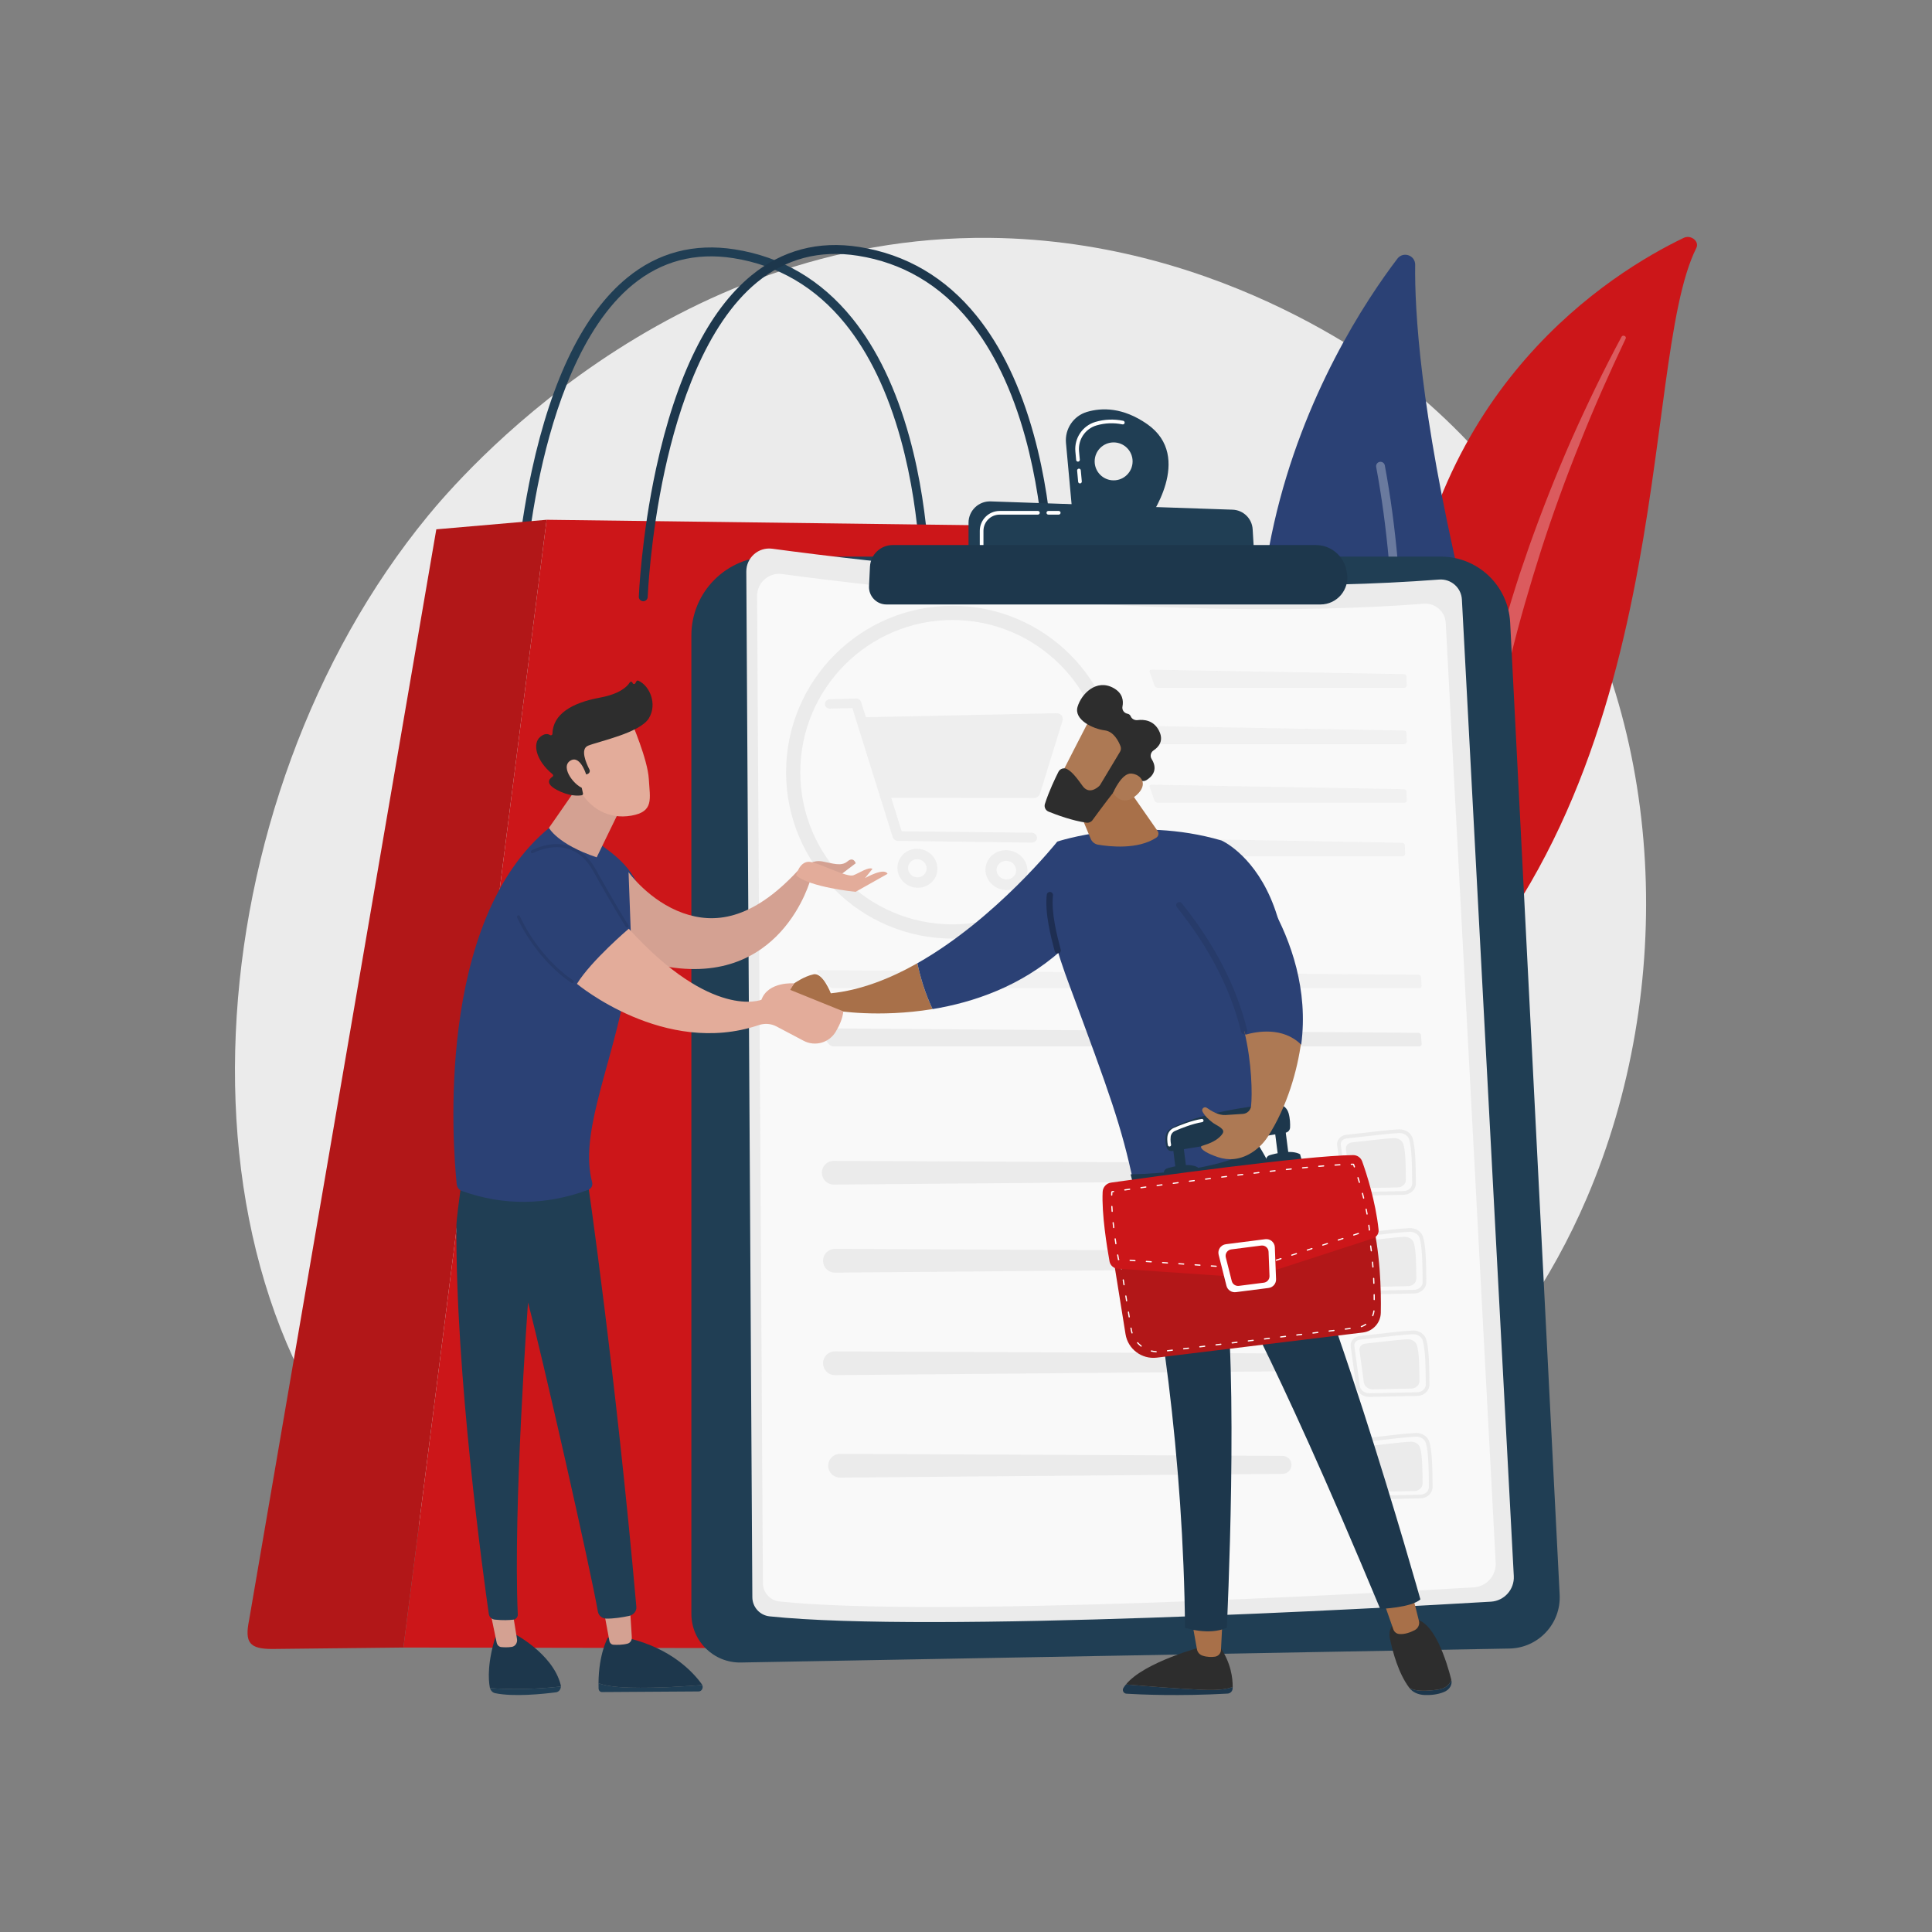
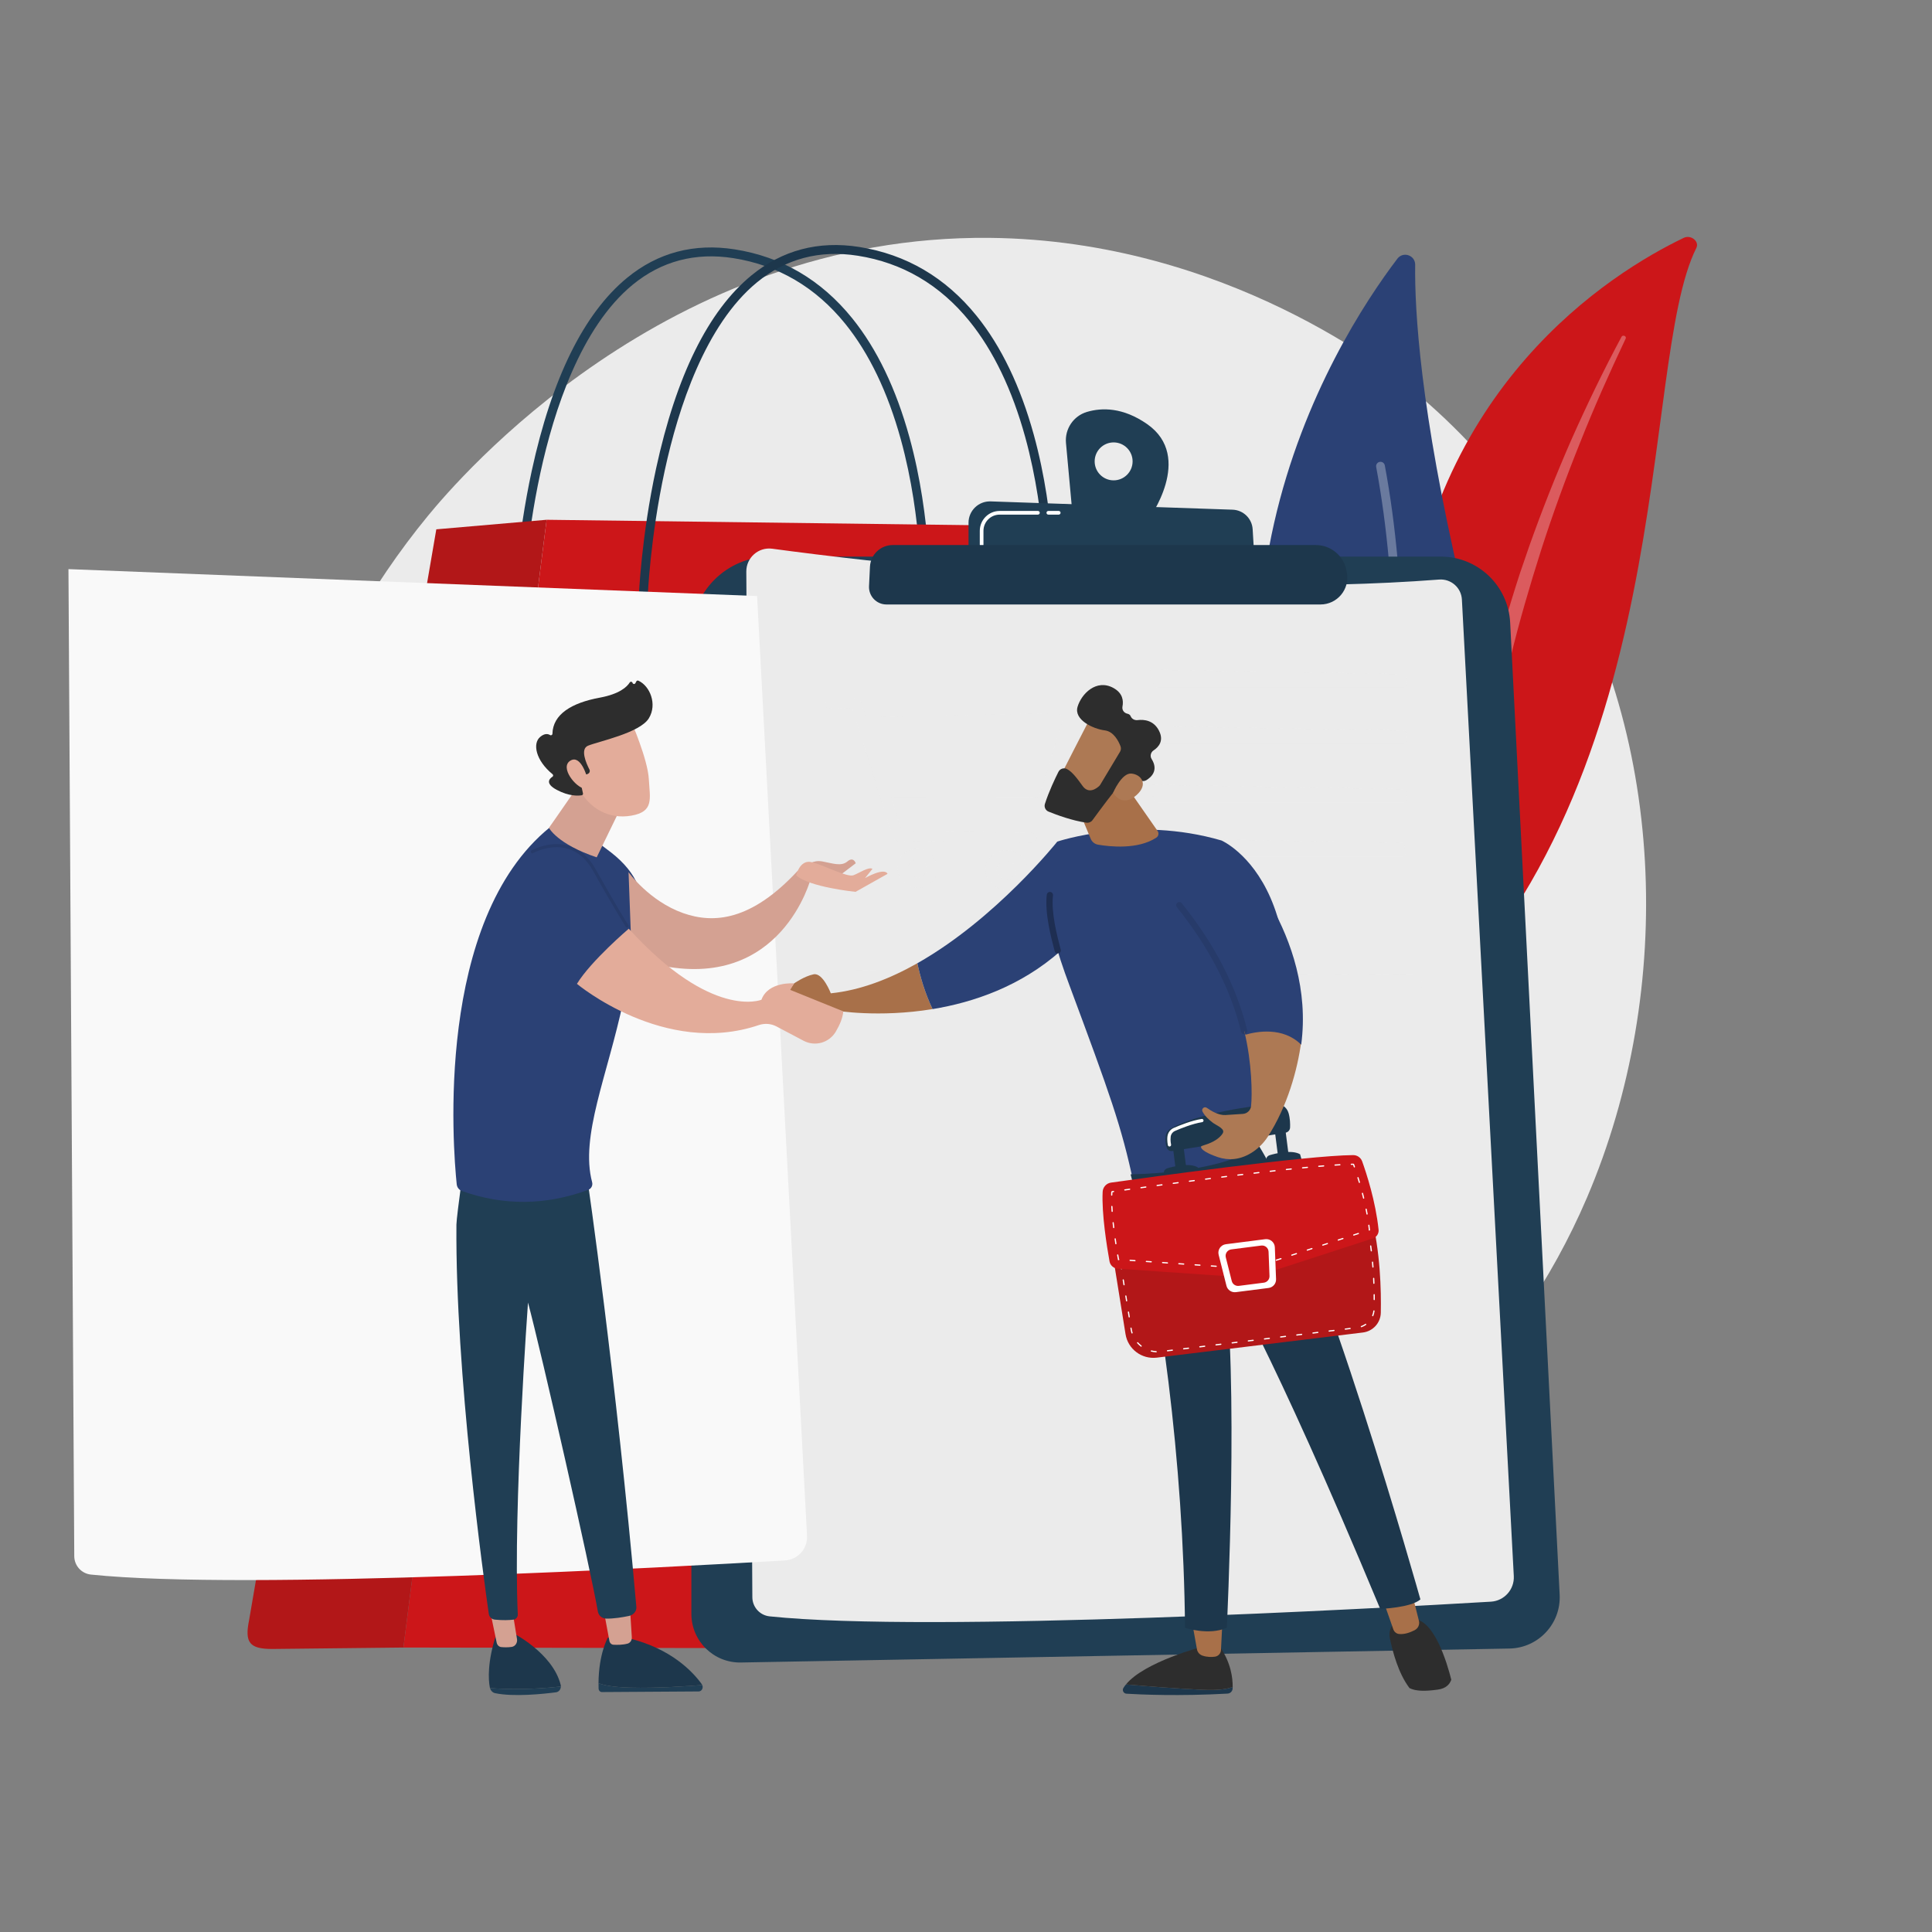
<svg xmlns="http://www.w3.org/2000/svg" id="Illustration" viewBox="0 0 3710 3710">
  <rect x="0" y="0" width="3710" height="3710" fill="#808080" stroke="none" />
  <defs>
    <style>
      .cls-1 {
        opacity: .6;
      }

      .cls-2 {
        fill: #b21718;
      }

      .cls-3 {
        fill: #1d374c;
      }

      .cls-4 {
        fill: #2d2d2d;
      }

      .cls-5, .cls-6 {
        fill: #fff;
      }

      .cls-7, .cls-6 {
        opacity: .3;
      }

      .cls-8 {
        fill: #a87049;
      }

      .cls-9 {
        fill: #f9f9f9;
      }

      .cls-10 {
        opacity: .8;
      }

      .cls-11 {
        fill: #d4a192;
      }

      .cls-12 {
        fill: #cc1619;
      }

      .cls-13 {
        fill: #203e54;
      }

      .cls-14 {
        fill: #ebebeb;
      }

      .cls-15 {
        fill: #ad7954;
      }

      .cls-16 {
        opacity: .1;
      }

      .cls-17 {
        fill: #2b4175;
      }

      .cls-18 {
        fill: #e3ac9a;
      }
    </style>
  </defs>
  <g>
    <path class="cls-14" d="M3047.37,2299.99c-274.51,641.64-999.14,917.25-1566.9,870.25-155.02-12.83-466.93-38.65-710.46-268.95-467.7-442.29-395.67-1366.79,52.05-1911.09,57.66-70.09,456.75-539.72,1078.67-533.43,455.33,4.6,774.93,261.81,813.79,293.86,49.09,40.48,157.37,136.67,254.95,289.28,229.29,358.56,249.44,859.12,77.9,1260.09Z" />
    <g>
      <path class="cls-12" d="M3257.44,476.2c6.35-12.66-10.4-26.07-24.18-19.45-139.97,67.18-489.69,284.9-538.04,799.45-60.66,645.58-265.62,837.59-486.29,931.93,0,0,273.15-4.02,490.29-196.67,533.14-473.01,445.4-1290.14,558.22-1515.26Z" />
      <path class="cls-6" d="M3121.85,650.02c-31.25,66.04-60.96,132.66-87.77,200.32-27.22,67.49-52.03,135.81-74.33,204.86-21.98,69.13-42.45,138.7-59.46,209.13-17.37,70.33-31.22,141.45-44.84,212.9-14.07,71.32-27.78,143.27-50.03,213.72-22.14,70.32-54.39,138.89-100.41,199.41-11.49,15.08-23.35,30.01-36.15,44.13-12.49,14.35-25.74,28.17-39.29,41.76-27.26,27.06-56.74,52.45-88.39,75.69-63.44,46.32-135.54,83.65-211.83,111.6-8.03,2.94-17.7-.55-21.59-7.81-3.83-7.12-.66-15.22,7.06-18.3l.05-.02c18.3-7.27,36.47-14.73,54.14-22.89,8.92-3.95,17.6-8.26,26.38-12.41,8.56-4.45,17.35-8.6,25.73-13.29,33.91-18.23,66.16-38.61,96.36-61.09,60.62-44.64,113.33-97.91,157.41-155.65,21.66-29.12,40.72-59.74,56.92-91.69,16.18-31.97,29.49-65.25,40.59-99.34,22.22-68.23,36.47-139.3,51.13-210.5,14.77-71.19,30.18-142.6,48.97-213.16,9.28-35.3,19.3-70.41,30.04-105.3,5.25-17.48,10.9-34.84,16.51-52.21,5.8-17.31,11.72-34.59,17.79-51.81,24.46-68.84,51.35-136.85,80.72-203.87,29.74-66.88,61.56-132.93,96.31-197.61.99-1.85,3.56-2.54,5.74-1.54,2.12.97,3.08,3.18,2.22,5Z" />
    </g>
    <g>
      <path class="cls-17" d="M2594,1898.81c10.75,18.69,37.09,20.32,50.29,3.28,72.85-94.03,254.8-378.52,161.5-778.42-78.78-337.7-89.41-528.3-88.24-615.16.25-18.37-23.1-26.37-34.2-11.74-122.55,161.41-478.82,724.88-89.35,1402.03Z" />
      <path class="cls-6" d="M2622.77,1893.91c.49.21,1.01.38,1.55.5,4.54,1.01,9.03-1.85,10.04-6.39,1.14-5.14,113.22-519.86,24.88-994.35-.85-4.57-5.24-7.58-9.82-6.74-4.57.85-7.58,5.25-6.74,9.82,87.69,471.04-23.63,982.51-24.76,987.62-.89,4,1.23,7.96,4.84,9.54Z" />
    </g>
    <g>
      <path class="cls-13" d="M996.42,1159.22c-.11,0-.22,0-.33,0-4.71-.18-8.38-4.14-8.2-8.85.04-1.13,4.63-114.6,33.22-246.28,38.57-177.72,100.08-302.33,182.82-370.38,59.2-48.69,128.9-67.14,207.15-54.82,90.15,14.19,166.01,58.72,225.47,132.34,47.21,58.46,84.15,135.26,109.8,228.28,43.47,157.67,39.39,309.92,39.34,311.44-.14,4.71-3.94,8.41-8.79,8.27-4.71-.14-8.41-4.08-8.27-8.79.05-1.5,4.03-151.52-38.83-306.74-25.03-90.66-60.91-165.32-106.64-221.88-56.7-70.14-128.95-112.55-214.73-126.06-73.23-11.53-138.38,5.68-193.66,51.14-99.27,81.65-151.03,241.28-176.98,360.81-28.27,130.22-32.8,242.19-32.84,243.31-.17,4.6-3.96,8.21-8.52,8.21Z" />
      <path class="cls-12" d="M2502.43,3053.09l-295.86-2040.22-1156.89-14.75-275.04,2165.63,1631.55,2.74c59.38,0,104.9-53.64,96.24-113.39Z" />
      <path class="cls-2" d="M837.84,1016.46l211.84-18.34-275.04,2165.63-252,2.74c-43.45,0-53.15-12.14-44.3-55.41L837.84,1016.46Z" />
      <path class="cls-3" d="M1235.24,1154.54c-.11,0-.22,0-.33,0-4.71-.18-8.38-4.14-8.2-8.85.04-1.13,4.63-114.6,33.22-246.28,38.57-177.71,100.08-302.33,182.82-370.37,59.21-48.7,128.93-67.14,207.16-54.82,90.15,14.19,166.01,58.72,225.47,132.34,47.21,58.46,84.15,135.26,109.8,228.28,43.47,157.67,39.39,309.92,39.34,311.44-.14,4.71-3.9,8.4-8.79,8.27-4.71-.14-8.41-4.08-8.27-8.79.05-1.5,4.03-151.52-38.83-306.74-25.03-90.66-60.91-165.31-106.64-221.88-56.7-70.14-128.95-112.56-214.73-126.06-73.21-11.53-138.37,5.68-193.65,51.13-99.22,81.6-150.98,241.11-176.94,360.55-28.3,130.25-32.86,242.46-32.9,243.58-.18,4.6-3.96,8.21-8.52,8.21Z" />
    </g>
    <g>
      <path class="cls-13" d="M1327.64,1220.25c0-83.63,67.79-151.42,151.42-151.42h1287.66c71.04,0,129.62,55.67,133.23,126.62l95.05,1866.86c2.83,55.52-40.88,102.35-96.46,103.36l-1475.82,26.82c-52.23.95-95.07-41.13-95.07-93.36v-1878.88Z" />
      <g>
        <path class="cls-14" d="M1433.13,1097.57c-.16-26.76,23.37-47.46,49.89-43.87,175.84,23.85,780.51,97.6,1280.45,59.22,22.8-1.75,42.58,15.52,43.8,38.36l99.66,1875.18c1.37,25.71-18.27,47.7-43.97,49.22-210.26,12.44-1076.19,60.55-1385.06,28.19-18.8-1.97-33.07-17.8-33.18-36.7l-11.59-1969.61Z" />
-         <path class="cls-9" d="M1453.84,1144.56c-.15-25.75,22.49-45.68,48.01-42.22,169.22,22.95,751.12,93.92,1232.23,56.99,21.94-1.68,40.98,14.94,42.15,36.91l95.91,1804.57c1.32,24.74-17.58,45.9-42.31,47.37-202.35,11.97-1035.67,58.26-1332.9,27.13-18.09-1.89-31.82-17.13-31.93-35.31l-11.15-1895.44Z" />
+         <path class="cls-9" d="M1453.84,1144.56l95.91,1804.57c1.32,24.74-17.58,45.9-42.31,47.37-202.35,11.97-1035.67,58.26-1332.9,27.13-18.09-1.89-31.82-17.13-31.93-35.31l-11.15-1895.44Z" />
        <g class="cls-1">
          <path class="cls-14" d="M2696.98,1320.66c2.52,0,4.53-2.06,4.45-4.59l-.49-16.78c-.07-2.52-2.2-4.62-4.72-4.67l-485.4-8.65c-2.52-.05-3.9,1.87-3.06,4.25l9.2,26.11c.84,2.38,3.59,4.33,6.11,4.33h473.91Z" />
        </g>
        <g class="cls-1">
          <path class="cls-14" d="M2210.82,1394.26c-2.52-.04-3.9,1.87-3.06,4.25l9.2,26.11c.84,2.38,3.59,4.33,6.11,4.33h473.91c2.52,0,4.53-2.06,4.45-4.59l-.49-16.78c-.07-2.52-2.2-4.62-4.72-4.67l-485.4-8.65Z" />
        </g>
        <g class="cls-1">
          <path class="cls-14" d="M2207.53,1609.77c-2.52-.05-3.9,1.87-3.06,4.25l9.2,26.11c.84,2.38,3.59,4.33,6.11,4.33h473.91c2.52,0,4.53-2.06,4.45-4.59l-.49-16.78c-.07-2.52-2.2-4.62-4.72-4.67l-485.4-8.65Z" />
        </g>
        <g class="cls-1">
          <path class="cls-14" d="M2210.82,1506.88c-2.52-.04-3.9,1.87-3.06,4.25l9.2,26.11c.84,2.38,3.59,4.33,6.11,4.33h473.91c2.52,0,4.53-2.06,4.45-4.59l-.49-16.78c-.07-2.52-2.2-4.62-4.72-4.67l-485.4-8.65Z" />
        </g>
        <g class="cls-1">
          <path class="cls-14" d="M2725.65,1897.74c2.52,0,4.45-2.06,4.27-4.58l-1.15-16.8c-.17-2.52-2.38-4.59-4.9-4.61l-1152.68-8.74c-2.52-.02-3.27,1.56-1.66,3.5l22.92,27.7c1.61,1.94,4.99,3.54,7.51,3.54h1125.69Z" />
        </g>
        <path class="cls-14" d="M1571.19,1974.58c-2.52-.02-3.27,1.56-1.66,3.5l22.92,27.7c1.61,1.94,4.99,3.54,7.51,3.54h1125.69c2.52,0,4.45-2.06,4.27-4.58l-1.15-16.8c-.17-2.52-2.38-4.59-4.9-4.61l-1152.68-8.74Z" />
        <g>
          <path class="cls-14" d="M1581.27,2426.86c2.66,10.08,11.82,17.07,22.24,16.98l849.6-7.24c9.61-.08,17.3-8.01,17.09-17.62-.2-9.34-7.81-16.82-17.16-16.86l-849.62-3.87c-15-.07-25.98,14.11-22.15,28.61Z" />
          <path class="cls-14" d="M1579,2257.8c2.66,10.08,11.82,17.07,22.24,16.98l849.6-7.24c9.61-.08,17.3-8.01,17.09-17.62-.2-9.34-7.81-16.82-17.16-16.86l-849.62-3.87c-15-.07-25.98,14.11-22.15,28.61Z" />
          <path class="cls-14" d="M1581.27,2623.66c2.66,10.08,11.82,17.07,22.24,16.98l849.6-7.24c9.61-.08,17.3-8.01,17.09-17.62-.2-9.34-7.81-16.82-17.16-16.86l-849.62-3.88c-15-.07-25.98,14.11-22.15,28.61Z" />
          <path class="cls-14" d="M1591.13,2820.47c2.66,10.08,11.82,17.07,22.24,16.98l849.6-7.24c9.61-.08,17.3-8.01,17.09-17.62-.2-9.34-7.81-16.82-17.16-16.86l-849.62-3.88c-15-.07-25.98,14.11-22.15,28.61Z" />
          <g>
            <g>
              <path class="cls-14" d="M2695.98,2294.26c-.08,0-.17,0-.25,0l-91.81,1.93c-13.12.27-24.22-8.42-25.82-20.21l-10.42-76.76c-.61-4.51.66-9.02,3.57-12.71,3.26-4.13,8.3-6.81,13.83-7.36h0c7.72-.76,18.58-2.03,30.08-3.36,24.21-2.81,54.35-6.31,71.34-7.04,12.33-.44,23.02,6.54,26.25,17.19,5.32,17.53,5.93,51.01,6.11,86.68.06,11.59-10.17,21.24-22.86,21.63ZM2585.77,2186.18c-3.64.36-6.91,2.08-8.99,4.71-1.72,2.17-2.47,4.79-2.11,7.38l10.42,76.76c1.12,8.25,9.15,14.31,18.69,14.12l91.81-1.93c.06,0,.12,0,.18,0,8.89-.27,16.07-6.76,16.03-14.55-.18-35.13-.76-68.05-5.8-84.67-2.26-7.45-10.24-12.44-19.2-12.19-16.74.72-46.73,4.2-70.83,7-11.53,1.34-22.42,2.6-30.19,3.37h0Z" />
              <path class="cls-14" d="M2595.89,2193.82c19.24-1.91,61.02-7.44,80.88-8.3,8.42-.36,15.96,4.5,18.16,11.74,4.27,14.07,4.63,42.35,4.76,68.47.04,7.82-6.95,14.28-15.71,14.46l-73.37,1.54c-9.02.19-16.7-5.73-17.78-13.72l-8.33-61.34c-.86-6.35,4.26-12.14,11.39-12.85Z" />
            </g>
            <g>
              <path class="cls-14" d="M2716.04,2483.84c-.08,0-.17,0-.25,0l-91.81,1.93c-13.12.27-24.22-8.42-25.82-20.21l-10.42-76.76c-.61-4.51.66-9.02,3.57-12.71,3.26-4.13,8.3-6.81,13.83-7.36h0c7.72-.76,18.58-2.03,30.08-3.36,24.21-2.81,54.35-6.31,71.34-7.04.12,0,.25-.01.37-.01,12.07-.37,22.68,6.66,25.88,17.21,5.32,17.53,5.93,51.01,6.11,86.68.06,11.59-10.17,21.24-22.86,21.63ZM2605.83,2375.75c-3.64.36-6.91,2.08-8.99,4.71-1.72,2.17-2.47,4.79-2.11,7.38l10.42,76.76c1.12,8.25,9.15,14.31,18.69,14.12l91.81-1.93c.06,0,.12,0,.18,0,8.89-.27,16.07-6.76,16.03-14.55-.18-35.14-.76-68.05-5.8-84.67-2.26-7.45-10.36-12.6-19.2-12.19-16.74.72-46.73,4.2-70.83,7-11.53,1.34-22.42,2.6-30.19,3.37h0Z" />
              <path class="cls-14" d="M2615.95,2383.4c19.24-1.91,61.02-7.44,80.88-8.3,8.42-.36,15.96,4.5,18.16,11.74,4.27,14.07,4.63,42.35,4.76,68.47.04,7.82-6.95,14.28-15.71,14.46l-73.37,1.54c-9.02.19-16.7-5.73-17.78-13.72l-8.33-61.34c-.86-6.35,4.26-12.14,11.39-12.85Z" />
            </g>
            <g>
              <path class="cls-14" d="M2722.05,2680.55c-.08,0-.17,0-.25,0l-91.81,1.93c-13.12.28-24.22-8.41-25.82-20.21l-10.42-76.76c-.61-4.51.66-9.02,3.57-12.71,3.26-4.13,8.3-6.81,13.83-7.36h0c7.72-.76,18.58-2.03,30.08-3.36,24.21-2.81,54.34-6.31,71.34-7.04.12,0,.25-.01.37-.02,12.07-.37,22.68,6.66,25.88,17.21,5.32,17.53,5.93,51.01,6.11,86.68.06,11.59-10.17,21.24-22.86,21.63ZM2611.85,2572.46c-3.64.36-6.91,2.08-8.99,4.71-1.72,2.17-2.47,4.79-2.11,7.39l10.42,76.76c1.12,8.25,9.15,14.31,18.69,14.11l91.81-1.93c.06,0,.12,0,.18,0,8.89-.27,16.07-6.76,16.03-14.55-.18-35.13-.76-68.05-5.8-84.67-2.26-7.45-10.36-12.63-19.2-12.19-16.74.72-46.73,4.2-70.83,7-11.53,1.34-22.42,2.6-30.19,3.37h0Z" />
              <path class="cls-14" d="M2621.96,2580.11c19.24-1.91,61.02-7.44,80.88-8.3,8.42-.36,15.96,4.5,18.16,11.74,4.27,14.07,4.63,42.35,4.76,68.47.04,7.82-6.95,14.28-15.71,14.46l-73.37,1.54c-9.02.19-16.7-5.73-17.78-13.72l-8.33-61.34c-.86-6.34,4.26-12.14,11.39-12.85Z" />
            </g>
            <g>
              <path class="cls-14" d="M2728.07,2877.26c-.08,0-.17,0-.25,0l-91.81,1.93c-13.12.28-24.22-8.41-25.82-20.21l-10.42-76.76c-.61-4.51.66-9.02,3.57-12.71,3.26-4.13,8.3-6.81,13.83-7.36h0c7.72-.76,18.58-2.03,30.08-3.36,24.21-2.81,54.34-6.31,71.34-7.04.12,0,.25-.01.37-.01,12.07-.37,22.68,6.66,25.88,17.21,5.32,17.53,5.93,51.01,6.11,86.68.06,11.59-10.17,21.24-22.86,21.63ZM2617.86,2769.17c-3.64.36-6.91,2.08-8.99,4.71-1.72,2.17-2.47,4.79-2.11,7.39l10.42,76.76c1.12,8.25,9.15,14.31,18.69,14.11l91.81-1.93c.06,0,.12,0,.18,0,8.89-.27,16.07-6.76,16.03-14.55-.18-35.13-.76-68.05-5.8-84.67-2.26-7.45-10.36-12.66-19.2-12.19-16.74.72-46.73,4.2-70.83,7-11.53,1.34-22.42,2.6-30.19,3.37h0Z" />
              <path class="cls-14" d="M2627.98,2776.82c19.24-1.91,61.02-7.44,80.88-8.3,8.42-.36,15.96,4.5,18.16,11.74,4.27,14.07,4.63,42.35,4.76,68.47.04,7.82-6.95,14.28-15.71,14.46l-73.37,1.54c-9.02.19-16.7-5.73-17.78-13.72l-8.33-61.34c-.86-6.35,4.26-12.14,11.39-12.85Z" />
            </g>
          </g>
        </g>
        <g>
          <g class="cls-10">
            <path class="cls-14" d="M2038.29,1373.74c-2.41-2.97-6.19-4.2-10.21-4.11l-365.34,7.66-9.23-29.31c-1.28-4.08-5.12-6.7-9.47-6.59l-50.16,1.32c-5.38.14-9.73,3.88-9.73,9.25s4.36,8.89,9.73,8.76l42.86-1.01,77.56,247.85c1.31,4.17,5.22,7.04,9.66,7.1l256.43,3.44c6.02.08,10.9-3.7,10.9-9.39s-4.89-9.59-10.9-9.65l-248.95-2.68-19.98-64.35,273.57.41c5.6,0,10.54-3.66,12.11-8.74l43.18-139.61c1.13-3.64.37-7.39-2.05-10.36Z" />
            <path class="cls-14" d="M1761.49,1629.95c-21.1-.33-38.17,16.09-38.17,36.6s17.07,37.65,38.17,38.2c21.23.56,38.59-15.86,38.59-36.6s-17.36-37.88-38.59-38.21ZM1761.49,1684.8c-9.86-.23-17.86-8.23-17.86-17.83s8-17.26,17.86-17.08c9.89.18,17.96,8.18,17.96,17.83s-8.07,17.31-17.96,17.08Z" />
            <path class="cls-14" d="M1932.43,1632.6c-22.14-.34-40.06,16.47-40.06,37.48s17.91,38.57,40.06,39.16c22.28.59,40.51-16.22,40.51-37.47s-18.23-38.82-40.51-39.17ZM1932.43,1688.81c-10.35-.24-18.75-8.44-18.75-18.27s8.4-17.68,18.75-17.49c10.38.19,18.85,8.39,18.85,18.28s-8.47,17.73-18.85,17.49Z" />
          </g>
          <path class="cls-14" d="M1829.06,1802.38c-176.2,0-319.55-143.35-319.55-319.55s143.35-319.55,319.55-319.55,319.55,143.35,319.55,319.55-143.35,319.55-319.55,319.55ZM1829.06,1190.58c-161.15,0-292.25,131.1-292.25,292.25s131.1,292.25,292.25,292.25,292.25-131.1,292.25-292.25-131.1-292.25-292.25-292.25Z" />
        </g>
      </g>
      <path class="cls-13" d="M2202.74,814.3c-46.51-32.36-86.95-31.72-115.42-23.32-25.97,7.66-42.8,32.74-40.33,59.7l12.28,134.01,146.1,12.97s88.6-119.91-2.62-183.36ZM2138.49,922.41c-20.12,0-36.43-16.31-36.43-36.43s16.31-36.43,36.43-36.43,36.43,16.31,36.43,36.43-16.31,36.43-36.43,36.43Z" />
-       <path class="cls-5" d="M2073.86,928.32c-1.8,0-3.34-1.37-3.51-3.21l-1.96-21.34c-.18-1.94,1.25-3.65,3.19-3.83,1.98-.19,3.66,1.25,3.83,3.19l1.96,21.34c.18,1.94-1.25,3.65-3.19,3.83-.11.01-.22.01-.33.01ZM2070.03,886.5c-1.8,0-3.34-1.37-3.51-3.21l-1.49-16.2c-2.35-25.69,13.81-49.6,38.43-56.87,17.44-5.15,35.4-5.88,53.4-2.19,1.91.39,3.14,2.25,2.75,4.16-.39,1.9-2.24,3.12-4.16,2.74-16.85-3.45-33.67-2.76-49.99,2.05-21.4,6.32-35.45,27.12-33.41,49.47l1.49,16.2c.18,1.94-1.25,3.65-3.19,3.83-.11.01-.22.01-.33.01Z" />
      <path class="cls-13" d="M1859.86,1071.3v-67.38c0-23.26,19.28-41.89,42.52-41.09l464.53,15.92c20.62.71,37.31,16.98,38.55,37.57l3.88,64.74-549.48-9.76Z" />
      <path class="cls-5" d="M2033.08,988.22h-19.98c-1.95,0-3.53-1.58-3.53-3.53s1.58-3.53,3.53-3.53h19.98c1.95,0,3.53,1.58,3.53,3.53s-1.58,3.53-3.53,3.53Z" />
      <path class="cls-5" d="M1885.01,1050.14c-1.95,0-3.53-1.58-3.53-3.53v-27.26c0-21.06,17.13-38.19,38.19-38.19h73.45c1.95,0,3.53,1.58,3.53,3.53s-1.58,3.53-3.53,3.53h-73.45c-17.17,0-31.14,13.97-31.14,31.14v27.26c0,1.95-1.58,3.53-3.53,3.53Z" />
      <path class="cls-3" d="M1670.59,1088.31c1.12-23.33,20.36-41.67,43.72-41.67l812.33-.02c29.21,0,54.18,21.02,59.16,49.8l.69,3.97c5.46,31.52-18.81,60.36-50.81,60.36h-833.4c-19.15,0-34.4-16.01-33.49-35.13l1.79-37.3Z" />
    </g>
    <g>
      <g>
        <g>
          <path class="cls-8" d="M1595.39,1907.46s-15.26-40.17-33.08-36.49c-17.82,3.68-37.32,17.37-37.32,17.37l-28.63,38.72s80.38,31.66,108.64,13.52c0,0,82.1,14.19,185.77-2.83-15.01-31.69-23.95-63.41-29.21-88.03-52.51,29.72-109.07,51.92-166.18,57.73Z" />
          <path class="cls-17" d="M2030.28,1616.12s-117.54,148.05-268.71,233.61c5.25,24.62,14.2,56.34,29.21,88.03,78.42-12.87,169.17-43.58,246.11-111.81l-6.61-209.83Z" />
        </g>
        <path class="cls-17" d="M2176.87,2272.31c-22.99-109.19-45.97-172.4-122.94-379.37-24.22-65.13-46.22-131.03-35.59-199.7l11.94-77.12s149.58-50.62,315.39-2.13c0,0,226.22,98.27,72.56,583.61-69.26,77.49-150.31,99.57-241.36,74.71Z" />
        <path class="cls-8" d="M2055.74,1517.68l38.79,93.18c2.45,5.89,7.75,10.08,14.03,11.16,22.36,3.84,76.45,9.83,111.97-13.53,4.23-2.78,5.31-8.54,2.41-12.69l-71.66-102.88-95.54,24.76Z" />
        <g>
          <path class="cls-15" d="M2095.85,1375.12c-1.63,1.53-68.75,133.34-68.75,133.34l76.07,36.72,82.18-115.47s-62.23-80.26-89.5-54.59Z" />
          <path class="cls-4" d="M2150.78,1443.56l-37.94,63.25c-.58.96-1.26,1.83-2.08,2.59-4.52,4.2-19.97,16.43-31.92-.22-10.18-14.19-19.74-27.09-29.97-32.41-5.98-3.11-13.34-.63-16.37,5.39-6.25,12.39-18.36,37.65-25.97,61.6-1.91,6,1.19,12.45,7.03,14.81,15.41,6.24,45.85,17.53,72.86,21.26,4.44.61,8.83-1.26,11.47-4.88,11.62-15.92,44.38-60.42,55.56-71.56,10.39-10.35,29.56-6.45,38.2-3.96,3.28.94,6.77.49,9.69-1.27,8.76-5.28,24.06-18.43,10.07-40.68-3.48-5.53-1.7-12.91,3.76-16.5,9.79-6.44,20.4-18.52,10.29-38.09-10.24-19.81-28.53-21.59-40.99-20.06-5.51.67-11.11-2.22-13.22-7.35-.94-2.28-2.8-4.23-6.26-4.93-6.53-1.32-10.81-7.29-9.53-13.83,2.2-11.21.54-25.77-17.35-35.61-32.82-18.05-61.58,11.36-68.89,36.18-7.31,24.82,29.39,42.37,52.47,45.29,16.96,2.15,26.25,20.66,29.99,30.33,1.36,3.51,1.02,7.43-.91,10.66Z" />
          <path class="cls-15" d="M2137.48,1522.32s16.33-38.41,35.01-36.85c18.68,1.57,33.39,20.18,10.23,41.1-28.8,26.03-45.24-4.26-45.24-4.26Z" />
        </g>
        <g>
          <path class="cls-3" d="M2162.14,3234.6c36.13,3.12,98.83,8.2,148.26,10.37,29.71,1.31,46.82-1.6,56.67-5.55-.02,1.11-.05,2.16-.09,3.13-.23,5.2-4.46,9.36-9.71,9.66-93.4,5.21-167.68,1.8-194.13.19-5.47-.33-8.73-6.28-5.93-10.94,1.4-2.33,3.09-4.62,4.93-6.87Z" />
          <path class="cls-4" d="M2310.4,3244.97c-49.43-2.18-112.13-7.25-148.26-10.37,35.52-43.58,148.26-72.95,148.26-72.95h31.84c21.9,31.57,25.07,61.62,24.83,77.77-9.85,3.94-26.96,6.85-56.67,5.55Z" />
          <path class="cls-8" d="M2347.6,3109.67l-2.98,58.96c-.32,6.38-5.1,11.75-11.5,12.66-6.36.91-14.88,1.03-23.92-1.98-5.56-1.85-9.69-6.53-10.71-12.25l-10.3-57.4h59.4Z" />
        </g>
        <g>
          <g>
-             <path class="cls-3" d="M2761.17,3244.53c15.67-2.18,22.76-10.32,25.73-19.02.02.08.04.16.06.24,2.3,9.18-3.04,18.69-13.72,23.21-12.91,5.47-27.03,6.4-37.99,5.95-11.76-.48-22.55-5.35-28.48-13.14l-.09-.12c11.8,5.84,28.37,6.53,54.5,2.88Z" />
            <path class="cls-4" d="M2687.31,3109.29h26.26c40-.82,65.11,83.54,73.34,116.21-2.97,8.7-10.06,16.84-25.73,19.02-26.13,3.64-42.7,2.96-54.5-2.88-21.61-28.44-32.32-70.08-37.47-94.39-5.86-27.64,18.1-37.97,18.1-37.97Z" />
          </g>
          <path class="cls-8" d="M2710.19,3054.56l14.58,57.99c1.79,7.11-1.62,14.46-8.19,17.84-8.16,4.19-19.64,8.58-30.2,7.31-4.96-.6-9.09-4.09-10.73-8.77l-21.41-61.01,55.94-13.36Z" />
        </g>
        <path class="cls-3" d="M2727.58,3071.33c-18.14,16.09-77.15,18.22-77.15,18.22-212.55-510.14-301.16-650.58-301.16-650.58,30.69,192.55,6.61,686.8,6.61,686.8-35.07,15.48-80.3,0-80.3,0-2.85-315.23-47.23-653.96-104.47-870.69,143.66-3.23,221.73-34.55,246.68-54.28,119.75,193.06,309.79,870.53,309.79,870.53Z" />
        <g>
          <path class="cls-2" d="M2134.93,2397.62l26.43,164.41c4.61,28.67,31.17,48.55,60.12,45.02l395.64-48.26c19.35-2.36,34.03-18.52,34.42-37.93.85-42.48-.82-118.09-18.65-186.97l-497.97,63.72Z" />
          <path class="cls-5" d="M2220.19,2596.86s-.04,0-.07,0c-3.18-.18-6.37-.65-9.47-1.4-.63-.15-1.02-.79-.86-1.42.15-.63.78-1.01,1.42-.86,2.96.72,6.01,1.17,9.05,1.34.65.03,1.14.59,1.1,1.24-.03.62-.55,1.11-1.17,1.11ZM2241.96,2595.03c-.59,0-1.09-.44-1.16-1.03-.08-.64.38-1.23,1.02-1.31l9.31-1.14c.7-.08,1.23.38,1.31,1.02.08.64-.38,1.23-1.02,1.31l-9.31,1.13s-.1.01-.14.01ZM2272.99,2591.24c-.59,0-1.09-.44-1.16-1.03-.08-.64.38-1.23,1.02-1.31l9.31-1.13c.7-.08,1.23.38,1.31,1.02.08.64-.38,1.23-1.02,1.31l-9.31,1.13s-.1,0-.14,0ZM2304.03,2587.46c-.59,0-1.09-.44-1.16-1.03-.08-.64.38-1.23,1.02-1.31l9.31-1.14c.7-.09,1.23.38,1.31,1.02.08.64-.38,1.23-1.02,1.31l-9.31,1.14s-.1.01-.14.01ZM2191.37,2586.04c-.25,0-.51-.08-.72-.25-2.52-1.96-4.87-4.16-7-6.54-.43-.48-.39-1.22.1-1.66.48-.43,1.22-.39,1.66.1,2.03,2.28,4.27,4.38,6.68,6.25.51.4.6,1.13.21,1.65-.23.3-.58.45-.93.45ZM2335.06,2583.67c-.59,0-1.09-.44-1.16-1.03-.08-.64.38-1.23,1.02-1.31l9.31-1.14c.7-.08,1.23.38,1.31,1.02.08.64-.38,1.23-1.02,1.31l-9.31,1.14s-.1,0-.14,0ZM2366.1,2579.89c-.59,0-1.09-.44-1.16-1.03-.08-.64.38-1.23,1.02-1.31l9.31-1.14c.7-.1,1.23.38,1.31,1.02.08.64-.38,1.23-1.02,1.31l-9.31,1.14s-.1,0-.14,0ZM2397.13,2576.1c-.59,0-1.09-.44-1.16-1.03-.08-.64.38-1.23,1.02-1.31l9.31-1.14c.7-.09,1.23.38,1.31,1.02.08.64-.38,1.23-1.02,1.31l-9.31,1.13s-.1.01-.14.01ZM2428.17,2572.32c-.59,0-1.09-.44-1.16-1.03-.08-.64.38-1.23,1.02-1.31l9.31-1.13c.7-.08,1.23.38,1.31,1.02.08.64-.38,1.23-1.02,1.31l-9.31,1.14s-.1,0-.14,0ZM2459.2,2568.53c-.59,0-1.09-.44-1.16-1.03-.08-.64.38-1.23,1.02-1.31l9.31-1.13c.7-.1,1.23.38,1.31,1.02.08.64-.38,1.23-1.02,1.31l-9.31,1.14s-.1,0-.14,0ZM2490.23,2564.75c-.59,0-1.09-.43-1.16-1.03-.08-.64.38-1.23,1.02-1.31l9.31-1.14c.7-.09,1.23.38,1.31,1.02.08.64-.38,1.23-1.02,1.31l-9.31,1.14s-.1,0-.14,0ZM2521.27,2560.96c-.59,0-1.09-.44-1.16-1.03-.08-.64.38-1.23,1.02-1.31l9.31-1.14c.7-.08,1.23.38,1.31,1.02.08.64-.38,1.23-1.02,1.31l-9.31,1.14s-.1,0-.14,0ZM2173.85,2560.74c-.5,0-.96-.32-1.12-.83-.72-2.33-1.29-4.75-1.68-7.19l-.34-2.12c-.1-.64.33-1.24.97-1.34.65-.12,1.24.33,1.34.97l.34,2.13c.37,2.33.91,4.64,1.6,6.87.19.62-.15,1.28-.77,1.47-.12.03-.23.05-.35.05ZM2552.3,2557.18c-.59,0-1.09-.44-1.16-1.03-.08-.64.38-1.23,1.02-1.31l9.31-1.13c.7-.1,1.23.38,1.31,1.02.08.64-.38,1.23-1.02,1.31l-9.31,1.13s-.1,0-.14,0ZM2583.33,2553.39c-.59,0-1.09-.44-1.16-1.03-.08-.64.38-1.23,1.02-1.31l9.31-1.14c.7-.09,1.23.38,1.31,1.02.08.64-.38,1.23-1.02,1.31l-9.31,1.13s-.1,0-.14,0ZM2614.18,2548.67c-.48,0-.93-.3-1.1-.78-.22-.61.1-1.28.7-1.5,2.85-1.03,5.56-2.42,8.06-4.13.53-.36,1.27-.23,1.63.31.37.53.23,1.26-.3,1.63-2.66,1.82-5.55,3.3-8.59,4.4-.13.05-.27.07-.4.07ZM2168.4,2529.98c-.57,0-1.07-.41-1.16-.99l-1.49-9.26c-.1-.64.33-1.24.97-1.35.67-.1,1.25.33,1.34.97l1.49,9.26c.1.64-.33,1.24-.97,1.34-.06.01-.13.01-.19.01ZM2636.04,2527.62c-.15,0-.29-.03-.44-.09-.6-.24-.89-.93-.65-1.53,1.13-2.81,1.9-5.76,2.29-8.76.08-.64.66-1.1,1.31-1.01.64.08,1.1.67,1.01,1.31-.41,3.2-1.23,6.34-2.44,9.33-.18.46-.62.74-1.09.74ZM2163.44,2499.11c-.57,0-1.06-.41-1.16-.99l-1.49-9.26c-.1-.64.33-1.24.97-1.34.65-.11,1.24.34,1.34.97l1.49,9.26c.1.64-.33,1.24-.97,1.35-.06,0-.13.01-.19.01ZM2638.87,2496.7c-.65,0-1.17-.52-1.17-1.17,0-3.02-.02-6.15-.07-9.37,0-.65.51-1.18,1.16-1.19.64.04,1.18.51,1.19,1.16.04,3.23.06,6.36.07,9.4,0,.65-.52,1.17-1.17,1.17h0ZM2158.47,2468.24c-.57,0-1.06-.41-1.16-.99l-1.49-9.26c-.1-.64.33-1.24.97-1.34.67-.13,1.24.33,1.34.97l1.49,9.26c.1.64-.33,1.24-.97,1.34-.06.01-.13.02-.19.02ZM2638.25,2465.43c-.63,0-1.15-.49-1.17-1.13-.12-3.07-.25-6.19-.41-9.36-.03-.65.46-1.2,1.11-1.23.67,0,1.2.47,1.23,1.11.16,3.18.3,6.31.41,9.39.03.65-.48,1.19-1.13,1.22h-.04ZM2153.51,2437.38c-.57,0-1.07-.41-1.16-.99l-1.49-9.26c-.1-.64.33-1.24.97-1.34.65-.1,1.24.33,1.34.97l1.49,9.26c.1.64-.33,1.24-.97,1.35-.06.01-.13.01-.19.01ZM2636.44,2434.22c-.61,0-1.12-.47-1.17-1.08-.24-3.08-.5-6.19-.79-9.33-.06-.65.42-1.22,1.06-1.28.66-.08,1.22.42,1.27,1.06.29,3.15.55,6.27.8,9.36.05.65-.43,1.21-1.08,1.26-.03,0-.06,0-.09,0ZM2148.55,2406.51c-.57,0-1.06-.41-1.16-.99l-1.49-9.26c-.1-.64.33-1.24.97-1.34.67-.1,1.24.33,1.34.97l1.49,9.26c.1.64-.33,1.24-.97,1.34-.06.01-.13.02-.19.02ZM2633.31,2403.11c-.58,0-1.09-.43-1.16-1.03-.38-3.08-.79-6.18-1.22-9.29-.09-.64.36-1.23,1-1.32.68-.08,1.24.36,1.32,1,.44,3.12.84,6.23,1.23,9.32.08.64-.38,1.23-1.02,1.31-.05,0-.1,0-.14,0ZM2151.59,2396.67c-.58,0-1.09-.43-1.16-1.02-.08-.64.37-1.23,1.01-1.31l9.3-1.19c.74-.1,1.23.38,1.31,1.01.08.64-.37,1.23-1.01,1.31l-9.3,1.19c-.05,0-.1,0-.15,0ZM2182.6,2392.7c-.58,0-1.09-.43-1.16-1.03-.08-.64.37-1.23,1.01-1.31l9.3-1.19c.73-.09,1.23.38,1.31,1.02.08.64-.37,1.23-1.01,1.31l-9.3,1.19c-.05,0-.1.01-.15.01ZM2213.61,2388.73c-.58,0-1.09-.43-1.16-1.02-.08-.64.37-1.23,1.01-1.31l9.3-1.19c.73-.08,1.23.38,1.31,1.01.08.64-.37,1.23-1.01,1.31l-9.3,1.19c-.05,0-.1,0-.15,0ZM2244.62,2384.76c-.58,0-1.09-.43-1.16-1.02-.08-.64.37-1.23,1.01-1.31l9.3-1.19c.72-.09,1.23.38,1.31,1.01.08.64-.37,1.23-1.01,1.31l-9.3,1.19c-.05,0-.1,0-.15,0ZM2275.63,2380.79c-.58,0-1.09-.43-1.16-1.03-.08-.64.37-1.23,1.01-1.31l9.3-1.19c.72-.08,1.23.38,1.31,1.02.08.64-.37,1.23-1.01,1.31l-9.3,1.19c-.05,0-.1.01-.15.01ZM2306.65,2376.82c-.58,0-1.09-.43-1.16-1.02-.08-.64.37-1.23,1.01-1.31l9.3-1.19c.71-.08,1.23.38,1.31,1.01.08.64-.37,1.23-1.01,1.31l-9.3,1.19c-.05,0-.1,0-.15,0ZM2337.66,2372.85c-.58,0-1.09-.43-1.16-1.02-.08-.64.37-1.23,1.01-1.31l9.3-1.19c.71-.09,1.23.38,1.31,1.01.08.64-.37,1.23-1.01,1.31l-9.3,1.19c-.05,0-.1,0-.15,0ZM2628.66,2372.18c-.56,0-1.05-.4-1.15-.97-.55-3.07-1.12-6.13-1.72-9.2-.13-.64.29-1.25.92-1.38.64-.13,1.25.29,1.38.92.61,3.08,1.18,6.16,1.73,9.24.11.64-.31,1.25-.95,1.36-.07.01-.14.02-.21.02ZM2368.67,2368.89c-.58,0-1.09-.43-1.16-1.02-.08-.64.37-1.23,1.01-1.31l9.3-1.19c.75-.08,1.23.38,1.31,1.02.08.64-.37,1.23-1.01,1.31l-9.3,1.19c-.05,0-.1,0-.15,0ZM2399.68,2364.92c-.58,0-1.09-.43-1.16-1.02-.08-.64.37-1.23,1.01-1.31l9.3-1.19c.74-.1,1.23.38,1.31,1.01.08.64-.37,1.23-1.01,1.31l-9.3,1.19c-.05,0-.1,0-.15,0ZM2430.69,2360.95c-.58,0-1.09-.43-1.16-1.03-.08-.64.37-1.23,1.01-1.31l9.3-1.19c.74-.09,1.23.38,1.31,1.01.08.64-.37,1.23-1.01,1.31l-9.3,1.19c-.05,0-.1.01-.15.01ZM2461.7,2356.98c-.58,0-1.09-.43-1.16-1.03-.08-.64.37-1.23,1.01-1.31l9.3-1.19c.73-.08,1.23.38,1.31,1.01.08.64-.37,1.23-1.01,1.31l-9.3,1.19c-.05,0-.1,0-.15,0ZM2492.71,2353.01c-.58,0-1.09-.43-1.16-1.03-.08-.64.37-1.23,1.01-1.31l9.3-1.19c.72-.09,1.23.38,1.31,1.02.08.64-.37,1.23-1.01,1.31l-9.3,1.19c-.05,0-.1,0-.15,0ZM2523.72,2349.05c-.58,0-1.09-.43-1.16-1.03-.08-.64.37-1.23,1.01-1.31l9.3-1.19c.72-.08,1.23.38,1.31,1.01.08.64-.37,1.23-1.01,1.31l-9.3,1.19c-.05,0-.1.01-.15.01ZM2554.73,2345.08c-.58,0-1.09-.43-1.16-1.03-.08-.64.37-1.23,1.01-1.31l9.3-1.19c.71-.08,1.23.38,1.31,1.01.08.64-.37,1.23-1.01,1.31l-9.3,1.19c-.05,0-.1,0-.15,0ZM2622.22,2341.59c-.53,0-1.01-.36-1.14-.89-.32-1.33-.66-2.65-1-3.97l-3.17.41c-.69.09-1.23-.38-1.31-1.01-.08-.64.37-1.23,1.01-1.31l5.23-.67.26,1c.43,1.66.85,3.33,1.27,5,.15.63-.23,1.26-.86,1.42-.09.02-.19.03-.28.03ZM2585.75,2341.11c-.58,0-1.09-.43-1.16-1.02-.08-.64.37-1.23,1.01-1.31l9.3-1.19c.7-.09,1.23.38,1.31,1.01.08.64-.37,1.23-1.01,1.31l-9.3,1.19c-.05,0-.1,0-.15,0Z" />
          <path class="cls-3" d="M2235.45,2262.95l-.44-12.88c.95-3.21,3.47-5.72,6.69-6.67,12.07-3.54,42.17-10.89,58.29-1.78l4.09,14.51-68.63,6.82Z" />
          <path class="cls-3" d="M2272.36,2245.78c-2.75,1.05-5.59,1.42-8.52,1.08-3.55-.41-6.38-3.18-6.83-6.71l-5.1-39.87,20.29-2.6,5.1,39.84c.45,3.55-1.58,6.96-4.94,8.25Z" />
          <path class="cls-3" d="M2431.97,2237.8l-.44-12.88c.95-3.21,3.47-5.72,6.69-6.67,12.07-3.54,42.17-10.89,58.28-1.78l4.09,14.51-68.63,6.82Z" />
          <path class="cls-3" d="M2468.88,2220.63c-2.75,1.05-5.59,1.42-8.52,1.08-3.55-.41-6.38-3.18-6.83-6.71l-5.64-44.07,20.29-2.6,5.64,44.04c.45,3.55-1.58,6.96-4.94,8.25Z" />
          <path class="cls-3" d="M2251.1,2210.32l217.27-35.14c4.95-.8,8.72-4.93,8.94-9.92.32-6.98.07-17.34-2.86-27.74-3.33-11.83-14.84-19.45-27.12-18.18-40.83,4.24-144.45,17.53-198.67,47.43-5.73,3.16-9.55,8.9-10.28,15.38-.69,6.18-.64,14.32,2.31,22.22,1.57,4.2,5.96,6.67,10.4,5.95Z" />
          <path class="cls-5" d="M2245.74,2201.63c-1.42,0-2.71-.98-3.04-2.42-.08-.36-2.01-8.84-.83-17.39.96-6.95,5.58-13.03,12.05-15.86,11.8-5.17,34.44-14.28,53.59-17.27,1.71-.28,3.3.9,3.57,2.6.27,1.71-.9,3.31-2.61,3.57-19.14,3-42.78,12.76-52.05,16.82-4.56,2-7.69,6.11-8.37,10.99-1.02,7.43.71,15.05.73,15.13.39,1.68-.66,3.36-2.34,3.75-.24.06-.48.08-.71.08Z" />
          <path class="cls-12" d="M2133.58,2270.94c70.38-9.92,374.92-52.15,464.86-52.8,7.74-.06,14.68,4.73,17.29,11.98,8.26,22.99,25.83,76.62,31.55,131.26.78,7.44-3.86,14.39-11,16.71l-197.31,64.13-71.83,9.19-220.93-15.26c-7.79-.54-14.21-6.25-15.59-13.9-4.91-27.23-15.33-91.28-13.21-133.63.45-9,7.19-16.43,16.15-17.7Z" />
          <path class="cls-5" d="M2366.79,2434.95l-9.59-.64c-.65-.04-1.13-.6-1.09-1.25.05-.64.6-1.13,1.25-1.09l9.36.65.98-.15c.7-.09,1.23.38,1.31,1.01.08.64-.37,1.23-1.01,1.31l-1.21.15ZM2335.45,2432.8s-.05,0-.08,0l-9.36-.65c-.65-.05-1.13-.6-1.09-1.25.04-.64.59-1.1,1.25-1.09l9.36.65c.65.04,1.13.6,1.09,1.25-.04.62-.56,1.09-1.17,1.09ZM2389.55,2432.03c-.58,0-1.09-.43-1.16-1.03-.08-.64.37-1.23,1.01-1.31l9.3-1.19c.74-.09,1.23.38,1.31,1.01.08.64-.37,1.23-1.01,1.31l-9.3,1.19c-.05,0-.1,0-.15,0ZM2304.26,2430.65s-.05,0-.08,0l-9.36-.65c-.65-.04-1.13-.6-1.09-1.25.05-.65.66-1.11,1.25-1.09l9.36.65c.65.04,1.13.61,1.09,1.25-.04.62-.56,1.09-1.17,1.09ZM2273.07,2428.5s-.05,0-.08,0l-9.36-.65c-.65-.04-1.13-.6-1.09-1.25.05-.65.65-1.11,1.25-1.09l9.36.65c.65.05,1.13.6,1.09,1.25-.04.62-.56,1.09-1.17,1.09ZM2420.56,2428.06c-.58,0-1.09-.43-1.16-1.02-.08-.64.37-1.23,1.01-1.31l9.3-1.19c.74-.08,1.23.38,1.31,1.01.08.64-.37,1.23-1.01,1.31l-9.3,1.19c-.05,0-.1,0-.15,0ZM2241.88,2426.34s-.05,0-.08,0l-9.36-.65c-.65-.05-1.13-.6-1.09-1.25.05-.65.64-1.12,1.25-1.09l9.36.65c.65.04,1.13.6,1.09,1.25-.04.62-.56,1.09-1.17,1.09ZM2210.69,2424.19s-.05,0-.08,0l-9.36-.65c-.65-.05-1.13-.61-1.09-1.25.05-.65.63-1.12,1.25-1.09l9.36.65c.65.04,1.13.6,1.09,1.25-.04.62-.56,1.09-1.17,1.09ZM2179.5,2422.03s-.05,0-.08,0l-9.36-.65c-.65-.04-1.13-.6-1.09-1.25.05-.65.62-1.13,1.25-1.09l9.36.65c.65.05,1.13.61,1.09,1.25-.04.62-.56,1.09-1.17,1.09ZM2450.9,2421.07c-.49,0-.95-.31-1.12-.81-.2-.62.14-1.28.75-1.48l8.92-2.9c.62-.2,1.28.13,1.48.75.2.62-.14,1.28-.75,1.48l-8.92,2.9c-.12.04-.24.06-.36.06ZM2148.31,2419.88s-.05,0-.08,0l-1.38-.09-.16-.9c-.46-2.58-.98-5.53-1.55-8.8-.11-.64.32-1.25.96-1.35.67-.1,1.24.32,1.35.96.5,2.93.97,5.6,1.4,7.98.4.21.66.64.63,1.12-.04.62-.56,1.09-1.17,1.09ZM2480.63,2411.4c-.49,0-.95-.32-1.11-.81-.2-.62.14-1.28.75-1.48l8.92-2.9c.61-.19,1.28.14,1.48.75.2.62-.14,1.28-.75,1.48l-8.92,2.9c-.12.04-.24.06-.36.06ZM2510.36,2401.74c-.49,0-.95-.32-1.11-.81-.2-.62.14-1.28.75-1.48l8.92-2.9c.62-.2,1.28.14,1.48.75.2.62-.14,1.28-.75,1.48l-8.92,2.9c-.12.04-.24.06-.36.06ZM2540.1,2392.08c-.49,0-.95-.32-1.11-.81-.2-.62.14-1.28.75-1.48l8.92-2.9c.62-.19,1.28.14,1.48.75.2.61-.14,1.28-.75,1.48l-8.92,2.9c-.12.04-.24.06-.36.06ZM2142.82,2389.44c-.57,0-1.07-.42-1.16-1-.45-3-.91-6.11-1.36-9.3-.09-.64.35-1.24,1-1.33.61-.1,1.23.36,1.32,1,.45,3.18.91,6.28,1.36,9.28.1.64-.34,1.24-.98,1.34-.06,0-.12.01-.18.01ZM2569.83,2382.41c-.49,0-.95-.31-1.11-.81-.2-.62.14-1.28.75-1.48l8.92-2.9c.61-.2,1.28.13,1.48.75.2.62-.14,1.28-.75,1.48l-8.92,2.9c-.12.04-.24.06-.36.06ZM2599.56,2372.75c-.49,0-.95-.31-1.11-.81-.2-.62.14-1.28.75-1.48l8.92-2.9c.62-.19,1.28.14,1.48.75.2.62-.14,1.28-.75,1.48l-8.92,2.9c-.12.04-.24.06-.36.06ZM2629.3,2363.08c-.49,0-.95-.32-1.12-.81-.13-.41-.03-.84.23-1.14-.3-2.71-.63-5.42-.99-8.12-.08-.64.37-1.23,1.01-1.31.61-.12,1.23.37,1.32,1.01.39,2.98.75,5.97,1.08,8.95l.1.95-1.28.41c-.12.04-.24.06-.36.06ZM2138.63,2358.43c-.59,0-1.09-.44-1.16-1.04-.36-3.09-.71-6.21-1.05-9.34-.07-.65.4-1.22,1.04-1.29.66-.08,1.22.4,1.29,1.04.33,3.12.68,6.23,1.04,9.32.08.64-.38,1.22-1.03,1.3-.05,0-.09,0-.14,0ZM2625.15,2332.42c-.56,0-1.05-.4-1.15-.96-.57-3.09-1.16-6.16-1.78-9.19-.13-.63.28-1.25.92-1.38.66-.13,1.25.28,1.38.91.62,3.05,1.22,6.13,1.78,9.23.12.64-.31,1.25-.94,1.37-.07.01-.14.02-.21.02ZM2135.67,2327.29c-.61,0-1.13-.47-1.17-1.09-.22-3.16-.4-6.3-.55-9.39-.03-.65.47-1.19,1.11-1.23h.06c.62,0,1.14.49,1.17,1.12.15,3.08.33,6.2.55,9.34.04.65-.44,1.2-1.09,1.25-.03,0-.05,0-.08,0ZM2618.59,2301.84c-.53,0-1.01-.36-1.14-.9-.75-3.09-1.52-6.12-2.29-9.08-.16-.63.21-1.27.84-1.43.65-.16,1.27.22,1.43.84.78,2.98,1.54,6.02,2.3,9.12.15.63-.23,1.26-.86,1.42-.09.02-.19.03-.28.03ZM2134.78,2296.04h-.03c-.65-.01-1.16-.55-1.15-1.2.04-1.83.11-3.62.2-5.37.06-1.18.91-2.12,2.07-2.28l2.29-.32c.67-.09,1.24.36,1.32,1,.09.64-.36,1.23-1,1.33l-2.28.32c-.14,1.81-.2,3.58-.25,5.39-.02.64-.54,1.14-1.17,1.14ZM2160.01,2286.16c-.58,0-1.08-.43-1.16-1.01-.09-.64.36-1.23,1-1.32l9.3-1.29c.64-.08,1.23.36,1.32,1,.09.64-.36,1.23-1,1.32l-9.3,1.29c-.05,0-.11.01-.16.01ZM2190.99,2281.88c-.58,0-1.08-.43-1.16-1.01-.09-.64.36-1.23,1-1.32l9.3-1.27c.72-.09,1.23.36,1.32,1,.09.64-.36,1.23-1,1.32l-9.3,1.27c-.06,0-.11.01-.16.01ZM2221.98,2277.67c-.58,0-1.08-.43-1.16-1.02-.09-.64.37-1.23,1.01-1.32l9.3-1.25c.68-.1,1.23.37,1.32,1.01.09.64-.37,1.23-1.01,1.32l-9.3,1.25c-.05,0-.11.01-.16.01ZM2252.98,2273.53c-.58,0-1.08-.43-1.16-1.02-.08-.64.37-1.23,1.01-1.32l9.3-1.23c.63-.08,1.23.37,1.32,1.01.08.64-.37,1.23-1.01,1.31l-9.3,1.23s-.1.01-.15.01ZM2610.43,2271.65c-.51,0-.97-.33-1.12-.84-.93-3.12-1.84-6.11-2.73-8.96-.19-.62.15-1.28.77-1.47.62-.18,1.28.15,1.47.77.89,2.86,1.81,5.87,2.73,8.99.18.62-.17,1.27-.79,1.46-.11.03-.22.05-.33.05ZM2283.99,2269.44c-.58,0-1.09-.43-1.16-1.02-.08-.64.37-1.23,1.01-1.31l9.3-1.21c.66-.1,1.23.37,1.32,1.01s-.37,1.23-1.01,1.31l-9.31,1.21s-.1,0-.15,0ZM2315.01,2265.44c-.58,0-1.09-.43-1.16-1.02-.08-.64.37-1.23,1.01-1.31l9.31-1.19c.67-.09,1.23.38,1.31,1.01.08.64-.37,1.23-1.02,1.31l-9.3,1.19c-.05,0-.1,0-.15,0ZM2346.03,2261.51c-.58,0-1.09-.43-1.16-1.03-.08-.64.38-1.23,1.02-1.31l9.31-1.16c.65-.09,1.23.38,1.31,1.02.08.64-.38,1.23-1.02,1.31l-9.3,1.16c-.05,0-.1,0-.15,0ZM2377.05,2257.68c-.59,0-1.09-.44-1.16-1.03-.08-.64.38-1.23,1.02-1.31l9.31-1.13c.65-.09,1.23.38,1.3,1.02.08.64-.38,1.23-1.02,1.3l-9.31,1.13s-.1,0-.14,0ZM2408.1,2253.97c-.59,0-1.09-.44-1.16-1.04-.08-.64.38-1.22,1.03-1.3l9.32-1.09c.66-.09,1.22.39,1.3,1.03.08.64-.38,1.22-1.03,1.3l-9.32,1.09s-.09,0-.14,0ZM2439.16,2250.38c-.59,0-1.1-.44-1.16-1.04-.07-.64.39-1.22,1.03-1.3l9.32-1.05c.66-.07,1.22.39,1.3,1.03.07.64-.39,1.22-1.04,1.29l-9.32,1.05s-.09,0-.13,0ZM2470.23,2246.96c-.59,0-1.1-.44-1.17-1.05-.07-.65.4-1.22,1.04-1.29l9.33-.99c.68-.04,1.22.4,1.29,1.04.07.65-.4,1.22-1.04,1.29l-9.33.99s-.08,0-.12,0ZM2501.34,2243.75c-.6,0-1.11-.45-1.17-1.06-.06-.64.41-1.22,1.05-1.28,3.17-.31,6.29-.62,9.34-.91.61-.05,1.22.41,1.28,1.05.06.65-.41,1.22-1.06,1.28-3.05.29-6.16.6-9.33.91-.04,0-.08,0-.12,0ZM2600.84,2241.87c-.49,0-.94-.31-1.11-.79-.53-1.52-1.02-2.92-1.48-4.19-1.08,0-2.21.03-3.37.05-.54.03-1.18-.5-1.19-1.15,0-.65.5-1.18,1.15-1.19,1.28-.02,2.52-.04,3.72-.05.79,0,1.48.45,1.73,1.11.51,1.42,1.06,2.97,1.65,4.66.21.61-.11,1.28-.72,1.49-.13.04-.26.07-.38.07ZM2532.46,2240.85c-.6,0-1.11-.46-1.17-1.07-.06-.65.42-1.21,1.07-1.27,3.2-.28,6.32-.54,9.35-.79.72-.1,1.21.43,1.27,1.07.05.65-.43,1.21-1.07,1.26-3.03.25-6.15.51-9.34.79-.04,0-.07,0-.1,0ZM2563.64,2238.41c-.61,0-1.13-.47-1.17-1.09-.04-.65.45-1.21,1.09-1.25,3.26-.22,6.38-.41,9.38-.58.77-.07,1.2.46,1.24,1.1.04.65-.46,1.2-1.1,1.24-2.99.17-6.1.37-9.35.58-.03,0-.05,0-.08,0Z" />
          <path class="cls-5" d="M2436.08,2473.26l-62.92,8.05c-8.25,1.05-15.98-4.19-18-12.22l-15.02-59.62c-2.39-9.5,4.09-18.95,13.85-20.2l75.59-9.67c9.56-1.22,18.11,5.98,18.48,15.56l2.35,61.24c.32,8.46-5.89,15.77-14.33,16.85Z" />
          <path class="cls-12" d="M2426.91,2463.11l-47.89,6.13c-6.28.8-12.16-3.19-13.7-9.3l-11.43-45.38c-1.82-7.23,3.11-14.42,10.54-15.37l57.53-7.36c7.28-.93,13.78,4.55,14.06,11.85l1.79,46.61c.25,6.44-4.49,12-10.91,12.83Z" />
        </g>
        <path class="cls-15" d="M2389.49,1980.59c14.84,61.33,15.24,121.33,12.98,143.17-.85,8.24-7.47,14.67-15.73,15.25-9.38.66-22.15,1.52-33.56,2.18-12.54.72-26.47-7.2-35.78-13.83-4.75-3.38-10.9,1.88-8.25,7.08,4.57,8.95,12.52,16,20.4,21.99,4.74,3.6,20.51,10.01,19.41,17.1-.35,2.24-1.7,4.19-3.15,5.93-8.76,10.51-22.02,16.13-35.1,20.14-1.64.5-3.37,1.04-4.53,2.31-.33,8.46,25.7,17.86,32.42,20.09,10.06,3.34,20.74,4.75,31.3,3.64,26.19-2.76,50.37-20.83,64.47-42.62,37.7-58.26,57.2-128.61,64.32-182.42-35.07-35.06-88.02-26.17-109.21-20.01Z" />
        <g>
          <path class="cls-17" d="M2498.69,2006.13c27.97-211.3-134.86-373.77-134.86-373.77l-96.88,112.95c73.55,91.68,108.52,175.69,124.49,241.68,21.18-6.17,72.18-15.91,107.25,19.15Z" />
          <path class="cls-16" d="M2389.13,1985.95c-2.7,0-5.16-1.84-5.83-4.59-19.69-81.34-61.19-161.87-123.34-239.34-2.07-2.58-1.66-6.36.92-8.44,2.58-2.07,6.36-1.66,8.43.93,63.26,78.86,105.54,160.96,125.64,244.02.78,3.22-1.2,6.46-4.42,7.24-.47.12-.95.17-1.42.17Z" />
        </g>
      </g>
      <g>
        <g>
          <path class="cls-3" d="M1077.02,3238.59c.02-1.03-.05-2.07-.32-3.12-15.58-61.77-92.92-100.25-92.92-100.25l-30.65,2.4c-17.62,54.45-15.36,87.84-12.53,102.71.08.42.21.81.32,1.22,25.28,2.26,77.31,3.73,136.09-2.96Z" />
          <path class="cls-13" d="M940.93,3241.54c1.37,4.97,5.03,8.83,9.72,9.82,35.96,7.56,93.12,1.48,117.11-1.66,5.29-.69,9.16-5.59,9.25-11.12-58.78,6.69-110.81,5.22-136.09,2.96Z" />
          <path class="cls-11" d="M940.81,3091.97l12.98,62.48c.95,4.58,4.47,8.01,8.73,8.41,5.22.49,12.64.78,20.11-.32,6.7-.98,11.36-7.79,10.17-15.09l-9.02-55.48h-42.97Z" />
          <path class="cls-13" d="M1209.74,3240.75c-33.85-.95-51.35-4.93-60.4-8.63-.02,3.36,0,6.79.11,10.34.12,3.79,2.92,6.82,6.38,6.8l185.83-1.2c5.93-.04,9.4-6.92,6.83-12.35-24.37,2.01-86.42,6.52-138.74,5.05Z" />
          <path class="cls-3" d="M1348.48,3235.7c-.22-.47-.42-.95-.74-1.4-16.41-22.93-58.21-68.59-140.81-88.4l-39.62-1.25s-17.64,30.67-17.98,87.47c9.05,3.7,26.56,7.68,60.4,8.63,52.32,1.46,114.38-3.04,138.74-5.05Z" />
          <path class="cls-11" d="M1158.2,3086.44c.63,2.92,8.87,47.38,12.06,64.62.76,4.1,3.95,7.1,7.75,7.31,6.78.38,17.73.43,27.14-2.13,5.08-1.38,8.49-6.55,8.12-12.3l-4.43-70.32-50.64,12.82Z" />
          <path class="cls-13" d="M1128.17,2265.55s54.51,374.54,93.84,820.25c.73,8.3-5.88,15.53-14.04,17.24-12.02,2.53-29.68,5.54-44.3,5.13-7.81-.22-14.33-6.01-15.64-13.71-13.4-78.58-109.02-500.34-134.12-593.16,0,0-28.83,394.29-19.61,598.85.23,5.09-3.49,9.5-8.55,10.08-7.67.89-19.95,1.56-35.57-.1-5.93-.63-10.71-5.11-11.56-11.01-9.55-66.51-64.48-462.39-62.15-747.56.13-16.08,18.87-148.21,18.87-148.21l232.83,62.21Z" />
        </g>
        <path class="cls-17" d="M887.15,2287.14c-5.6-1.99-9.51-7.07-10.12-12.99-7.25-70.32-42.34-506.35,179.22-685.71,0,0,12.71-33.24,117.15,48.47,104.44,81.72,48.52,167.37,23.52,285.52-30.26,142.96-83.35,259.82-59.86,347.8,1.62,6.07-1.57,12.45-7.47,14.62-81.13,29.9-161.95,30.89-242.44,2.29Z" />
        <path class="cls-11" d="M1142.68,1457.8c-.07,6.2-88.54,131.87-88.54,131.87,0,0,15.88,31.28,91.69,56.67l65.44-134.55-68.59-53.99Z" />
        <g>
          <path class="cls-18" d="M1212.34,1385.79s31.48,72.32,33.59,110.27c2.11,37.96,10.29,62.58-33.59,70.23-43.89,7.64-80.86-14.22-100.89-52.03,0,0-31.38-58.26-24.34-82.12,7.04-23.86,125.23-46.35,125.23-46.35Z" />
          <path class="cls-4" d="M1126.45,1487.08l2.5-1.1c3.18-1.4,4.54-5.19,2.94-8.28-6.19-11.96-18.25-39.36-2.67-45.75,20.09-8.24,99.65-24.46,116.82-52.7,16.5-27.13,1.88-62.16-20.09-72.12-1.47-.67-3.2-.14-3.96,1.29l-1.83,3.46c-1.25,2.37-4.76,2.01-5.5-.56h0c-.72-2.47-4.01-2.95-5.37-.77-5.28,8.45-19.52,22.14-57.62,29.17-54.14,9.99-89.94,31.9-90.83,69.32-.06,2.38-2.59,3.7-4.62,2.46-4-2.44-10.39-3.58-18.94,3.61-14.87,12.5-8.78,44.94,23.81,71.61,1.55,1.27,1.54,3.69-.14,4.78-5.91,3.85-14.72,13,8.11,25.2,23.61,12.62,41.24,11.59,48.03,10.46,1.69-.28,2.78-1.91,2.41-3.59l-7.25-32.88c-.41-1.86,1.01-3.62,2.91-3.62h11.29Z" />
          <path class="cls-18" d="M1127.81,1494.02s-12.01-46.19-32.72-33.24c-20.71,12.95,10.75,51.76,27.4,53.49l5.32-20.24Z" />
        </g>
        <g>
          <path class="cls-11" d="M1531.95,1672.06c-89.28,96.4-161.55,102.07-220.15,81.36-65.09-23.01-104.8-78.57-104.8-78.57l6.1,163.83c17.33,5.96,33.82,10.6,49.53,14.06,238.43,52.57,294.58-166.63,294.58-166.63l-25.25-14.05Z" />
          <path class="cls-11" d="M1550.06,1661.82s10.28-11.04,29.32-7.57c19.03,3.47,35.98,10.08,47.84,0,11.86-10.08,16.03,3.45,16.03,3.45l-35.51,27-57.67-22.87Z" />
          <path class="cls-18" d="M1528.82,1680.7s7.05-29.47,28.28-25.43c21.24,4.04,69.45,30.26,81.87,25.43,12.42-4.83,28.31-16.39,36.46-12.3l-14.36,17.85s36.91-21.29,43.26-8.21l-61.42,34.56s-89.86-9-114.11-31.9Z" />
        </g>
        <path class="cls-18" d="M1107.89,1889.26s167.86,140.58,349.11,79.24c11.24-3.8,23.53-2.98,34.03,2.56l52.11,27.52c21.87,11.55,48.96,3.97,61.65-17.26,7.24-12.11,13.42-25.94,14.65-39.19l-101.96-41.28,7.52-12.5s-49.78-4.22-62.81,31.46c0,0-94.82,39.44-254.74-136.45,0,0-72.57,61.7-99.55,105.9Z" />
-         <path class="cls-16" d="M1098.85,1887.8c-.55,0-1.11-.16-1.61-.49-70.68-47.75-103.93-124.83-104.26-125.6-.62-1.47.06-3.15,1.52-3.77,1.46-.62,3.15.06,3.77,1.52.32.76,32.95,76.31,102.18,123.09,1.32.89,1.66,2.67.77,3.99-.55.82-1.46,1.26-2.38,1.26Z" />
        <path class="cls-16" d="M1204.13,1780.97c-.94,0-1.87-.47-2.42-1.32-.21-.33-21.81-33.94-62.93-107.58-12.65-22.64-29.27-36.98-49.4-42.62-33.34-9.32-65.47,8.56-65.79,8.74-1.38.76-3.13.3-3.92-1.08-.78-1.38-.3-3.13,1.08-3.92,1.39-.79,34.44-19.28,70.13-9.29,21.69,6.05,39.49,21.31,52.92,45.36,41.02,73.46,62.53,106.95,62.75,107.28.86,1.33.47,3.11-.86,3.97-.48.31-1.02.46-1.55.46Z" />
      </g>
    </g>
  </g>
  <g class="cls-7">
    <path d="M2031.13,1831.11c-2.66,0-5.09-1.78-5.8-4.48l-.52-1.98c-6.55-24.85-18.73-71.12-14.69-106.56.38-3.29,3.35-5.66,6.64-5.28,3.29.38,5.66,3.35,5.28,6.64-3.78,33.21,8.03,78.06,14.37,102.15l.52,1.98c.84,3.2-1.07,6.49-4.28,7.33-.51.13-1.03.2-1.53.2Z" />
  </g>
</svg>